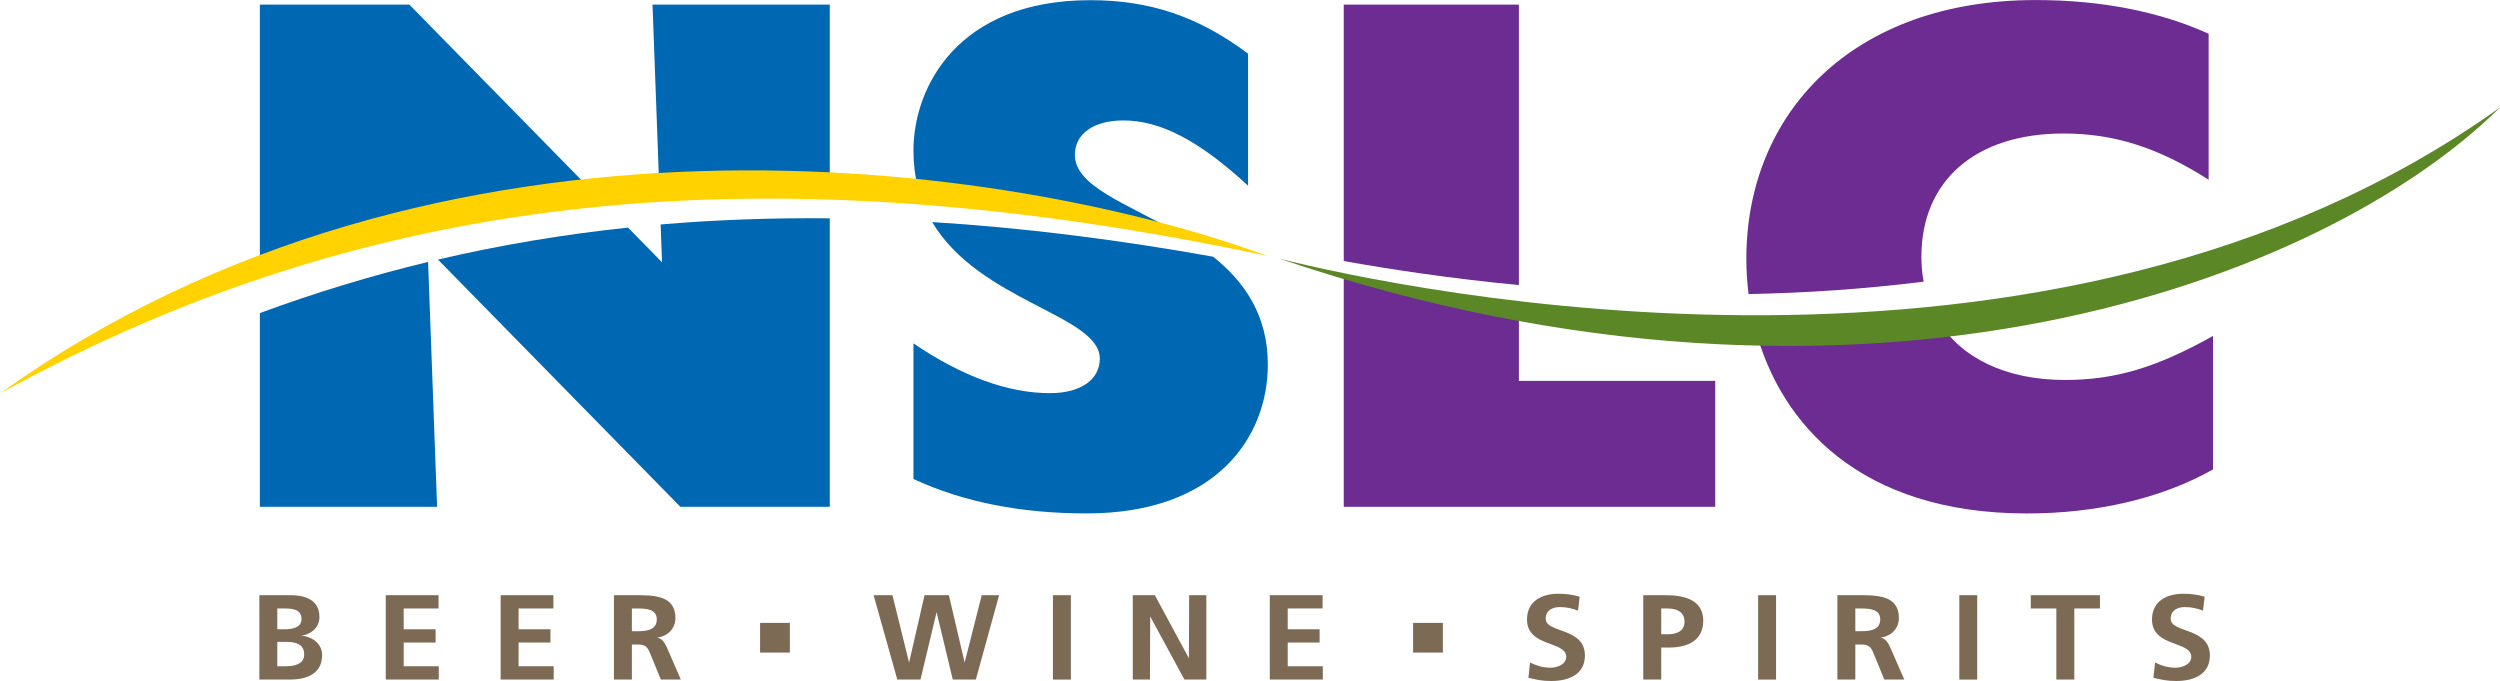
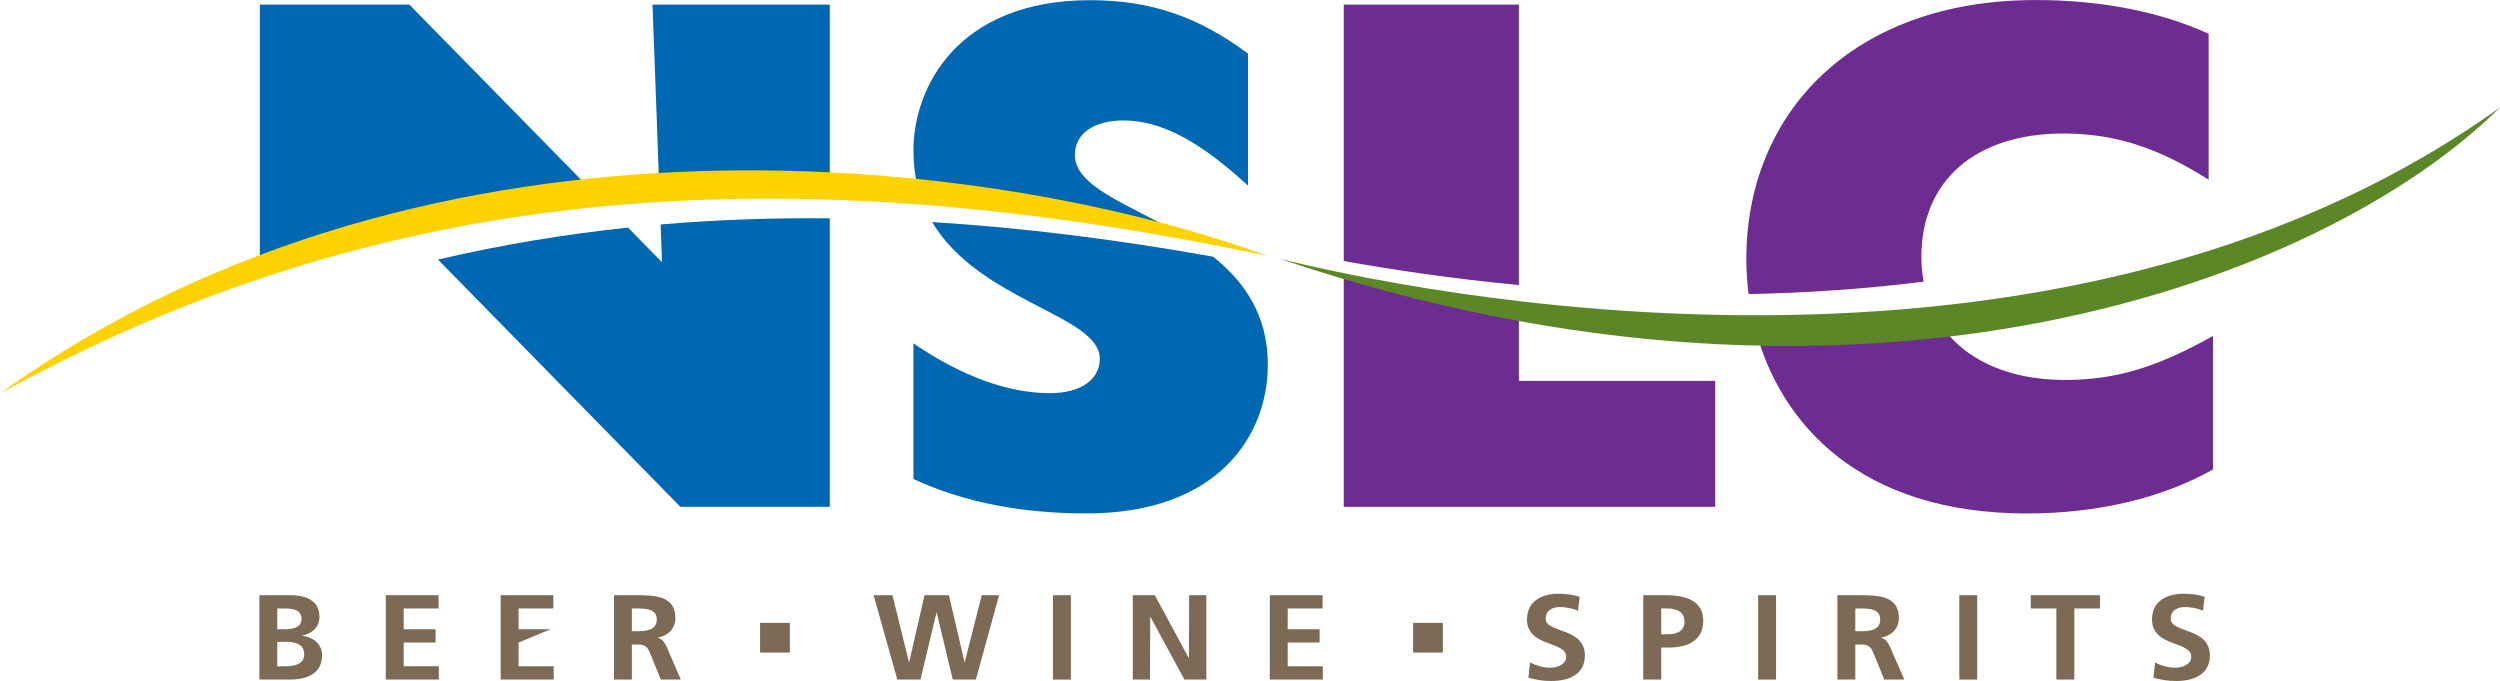
<svg xmlns="http://www.w3.org/2000/svg" width="228.67pt" height="62.29pt" viewBox="0 0 228.67 62.29" version="1.1">
  <defs>
    <clipPath id="clip1">
      <path d="M 23 54 L 30 54 L 30 62.289 L 23 62.289 Z M 23 54 " />
    </clipPath>
    <clipPath id="clip2">
      <path d="M 35 54 L 41 54 L 41 62.289 L 35 62.289 Z M 35 54 " />
    </clipPath>
    <clipPath id="clip3">
      <path d="M 45 54 L 51 54 L 51 62.289 L 45 62.289 Z M 45 54 " />
    </clipPath>
    <clipPath id="clip4">
      <path d="M 56 54 L 63 54 L 63 62.289 L 56 62.289 Z M 56 54 " />
    </clipPath>
    <clipPath id="clip5">
      <path d="M 79 54 L 92 54 L 92 62.289 L 79 62.289 Z M 79 54 " />
    </clipPath>
    <clipPath id="clip6">
      <path d="M 96 54 L 98 54 L 98 62.289 L 96 62.289 Z M 96 54 " />
    </clipPath>
    <clipPath id="clip7">
      <path d="M 103 54 L 111 54 L 111 62.289 L 103 62.289 Z M 103 54 " />
    </clipPath>
    <clipPath id="clip8">
      <path d="M 116 54 L 121 54 L 121 62.289 L 116 62.289 Z M 116 54 " />
    </clipPath>
    <clipPath id="clip9">
      <path d="M 139 54 L 145 54 L 145 62.289 L 139 62.289 Z M 139 54 " />
    </clipPath>
    <clipPath id="clip10">
      <path d="M 150 54 L 156 54 L 156 62.289 L 150 62.289 Z M 150 54 " />
    </clipPath>
    <clipPath id="clip11">
      <path d="M 160 54 L 163 54 L 163 62.289 L 160 62.289 Z M 160 54 " />
    </clipPath>
    <clipPath id="clip12">
      <path d="M 168 54 L 175 54 L 175 62.289 L 168 62.289 Z M 168 54 " />
    </clipPath>
    <clipPath id="clip13">
      <path d="M 179 54 L 181 54 L 181 62.289 L 179 62.289 Z M 179 54 " />
    </clipPath>
    <clipPath id="clip14">
      <path d="M 185 54 L 193 54 L 193 62.289 L 185 62.289 Z M 185 54 " />
    </clipPath>
    <clipPath id="clip15">
      <path d="M 196 54 L 203 54 L 203 62.289 L 196 62.289 Z M 196 54 " />
    </clipPath>
    <clipPath id="clip16">
      <path d="M 117 9 L 228.672 9 L 228.672 32 L 117 32 Z M 117 9 " />
    </clipPath>
  </defs>
  <g id="surface1">
    <path style=" stroke:none;fill-rule:nonzero;fill:rgb(42.4%,17.299%,56.898%);fill-opacity:1;" d="M 122.91 46.355 L 122.91 25.191 C 128.402 26.535 133.742 27.578 138.93 28.352 L 138.93 34.84 L 156.887 34.84 L 156.887 46.355 " />
    <path style=" stroke:none;fill-rule:nonzero;fill:rgb(42.4%,17.299%,56.898%);fill-opacity:1;" d="M 122.91 23.875 L 122.91 0.418 L 138.93 0.418 L 138.93 26.074 C 132.754 25.484 127.309 24.664 122.91 23.875 " />
    <path style=" stroke:none;fill-rule:nonzero;fill:rgb(42.4%,17.299%,56.898%);fill-opacity:1;" d="M 202.418 30.73 L 202.418 42.938 C 197.66 45.621 191.695 46.965 185.398 46.965 C 170.117 46.965 162.855 38.758 160.566 30.121 C 166.426 30.188 172.012 29.902 177.289 29.332 C 179.375 32.738 183.461 34.754 188.879 34.754 C 193.504 34.754 197.258 33.613 202.418 30.73 " />
    <path style=" stroke:none;fill-rule:nonzero;fill:rgb(42.4%,17.299%,56.898%);fill-opacity:1;" d="M 159.938 26.898 C 159.801 25.816 159.734 24.738 159.734 23.684 C 159.734 10.336 169.453 0.004 186.203 0.004 C 192.23 0.004 197.594 1.078 202.02 3.09 L 202.02 16.441 C 197.395 13.488 193.371 12.211 188.746 12.211 C 180.703 12.211 175.746 16.508 175.746 23.488 C 175.746 24.277 175.816 25.035 175.953 25.762 C 170.492 26.445 165.117 26.797 159.938 26.898 " />
-     <path style=" stroke:none;fill-rule:nonzero;fill:rgb(0%,40.799%,69.8%);fill-opacity:1;" d="M 23.77 46.355 L 23.77 28.637 C 28.82 26.773 33.941 25.215 39.156 23.957 L 39.98 46.355 " />
    <path style=" stroke:none;fill-rule:nonzero;fill:rgb(0%,40.799%,69.8%);fill-opacity:1;" d="M 60.289 16.809 L 59.684 0.418 L 75.898 0.418 L 75.898 16.562 C 70.859 16.375 65.629 16.438 60.289 16.809 " />
    <path style=" stroke:none;fill-rule:nonzero;fill:rgb(0%,40.799%,69.8%);fill-opacity:1;" d="M 57.441 20.816 L 60.555 23.992 L 60.426 20.531 C 65.477 20.102 70.629 19.918 75.898 19.969 L 75.898 46.355 L 62.23 46.355 L 40.059 23.742 C 45.738 22.414 51.523 21.445 57.441 20.816 " />
    <path style=" stroke:none;fill-rule:nonzero;fill:rgb(0%,40.799%,69.8%);fill-opacity:1;" d="M 23.77 24.691 L 23.77 0.418 L 37.438 0.418 L 54.074 17.383 C 44.07 18.539 33.797 20.832 23.77 24.691 " />
    <path style=" stroke:none;fill-rule:nonzero;fill:rgb(0%,40.799%,69.8%);fill-opacity:1;" d="M 83.551 43.812 L 83.551 31.406 C 87.98 34.422 92.207 35.961 96.031 35.961 C 98.988 35.961 100.598 34.625 100.598 32.812 C 100.598 28.82 89.582 27.602 85.262 20.312 C 93.516 20.824 102.062 21.887 110.965 23.48 C 113.789 25.742 115.965 28.781 115.965 33.352 C 115.965 39.918 111.332 46.961 99.391 46.961 C 93.484 46.961 88.184 45.961 83.551 43.812 " />
    <path style=" stroke:none;fill-rule:nonzero;fill:rgb(0%,40.799%,69.8%);fill-opacity:1;" d="M 83.934 17.066 C 83.688 16.059 83.551 14.961 83.551 13.766 C 83.551 8 87.578 0.016 99.723 0.016 C 105.16 0.016 109.59 1.488 114.156 4.91 L 114.156 16.984 C 109.727 12.895 106.172 11.016 102.746 11.016 C 100.062 11.016 98.316 12.219 98.316 14.164 C 98.316 17.031 102.984 18.578 107.52 21.18 C 100.781 19.367 92.754 17.867 83.934 17.066 " />
    <g clip-path="url(#clip1)" clip-rule="nonzero">
      <path style=" stroke:none;fill-rule:nonzero;fill:rgb(48.599%,41.599%,33.299%);fill-opacity:1;" d="M 26.582 54.441 C 27.641 54.441 29.219 54.727 29.219 56.418 C 29.219 57.336 28.562 57.98 27.59 58.145 C 28.703 58.266 29.465 58.973 29.465 59.926 C 29.465 61.871 27.613 62.156 26.582 62.156 L 23.723 62.156 L 23.723 54.441 Z M 26.031 57.559 C 26.723 57.559 27.578 57.418 27.578 56.617 C 27.578 55.727 26.746 55.656 25.996 55.656 L 25.363 55.656 L 25.363 57.559 Z M 26.137 60.941 C 26.898 60.941 27.824 60.766 27.824 59.867 C 27.824 58.859 26.957 58.711 26.137 58.711 L 25.363 58.711 L 25.363 60.941 " />
    </g>
    <g clip-path="url(#clip2)" clip-rule="nonzero">
      <path style=" stroke:none;fill-rule:nonzero;fill:rgb(48.599%,41.599%,33.299%);fill-opacity:1;" d="M 40.113 54.441 L 40.113 55.656 L 36.926 55.656 L 36.926 57.559 L 39.844 57.559 L 39.844 58.773 L 36.926 58.773 L 36.926 60.941 L 40.137 60.941 L 40.137 62.156 L 35.285 62.156 L 35.285 54.441 " />
    </g>
    <g clip-path="url(#clip3)" clip-rule="nonzero">
-       <path style=" stroke:none;fill-rule:nonzero;fill:rgb(48.599%,41.599%,33.299%);fill-opacity:1;" d="M 50.617 54.441 L 50.617 55.656 L 47.434 55.656 L 47.434 57.559 L 50.348 57.559 L 50.348 58.773 L 47.434 58.773 L 47.434 60.941 L 50.645 60.941 L 50.645 62.156 L 45.793 62.156 L 45.793 54.441 " />
+       <path style=" stroke:none;fill-rule:nonzero;fill:rgb(48.599%,41.599%,33.299%);fill-opacity:1;" d="M 50.617 54.441 L 50.617 55.656 L 47.434 55.656 L 47.434 57.559 L 50.348 57.559 L 47.434 58.773 L 47.434 60.941 L 50.645 60.941 L 50.645 62.156 L 45.793 62.156 L 45.793 54.441 " />
    </g>
    <g clip-path="url(#clip4)" clip-rule="nonzero">
      <path style=" stroke:none;fill-rule:nonzero;fill:rgb(48.599%,41.599%,33.299%);fill-opacity:1;" d="M 57.926 54.441 C 59.684 54.441 61.781 54.387 61.781 56.531 C 61.781 57.434 61.141 58.191 60.094 58.32 C 60.539 58.375 60.797 58.797 60.965 59.141 L 62.273 62.156 L 60.445 62.156 L 59.461 59.75 C 59.227 59.176 59.02 58.953 58.324 58.953 L 57.797 58.953 L 57.797 62.156 L 56.156 62.156 L 56.156 54.441 Z M 58.34 57.734 C 59.145 57.734 60.074 57.621 60.074 56.66 C 60.074 55.734 59.16 55.656 58.34 55.656 L 57.797 55.656 L 57.797 57.734 " />
    </g>
    <g clip-path="url(#clip5)" clip-rule="nonzero">
      <path style=" stroke:none;fill-rule:nonzero;fill:rgb(48.599%,41.599%,33.299%);fill-opacity:1;" d="M 81.629 54.441 L 83.152 60.605 L 84.566 54.441 L 86.793 54.441 L 88.234 60.605 L 89.797 54.441 L 91.387 54.441 L 89.258 62.156 L 87.148 62.156 L 85.668 55.992 L 84.195 62.156 L 82.074 62.156 L 79.906 54.441 " />
    </g>
    <g clip-path="url(#clip6)" clip-rule="nonzero">
      <path style=" stroke:none;fill-rule:nonzero;fill:rgb(48.599%,41.599%,33.299%);fill-opacity:1;" d="M 96.309 62.16 L 97.949 62.16 L 97.949 54.441 L 96.309 54.441 Z M 96.309 62.16 " />
    </g>
    <g clip-path="url(#clip7)" clip-rule="nonzero">
      <path style=" stroke:none;fill-rule:nonzero;fill:rgb(48.599%,41.599%,33.299%);fill-opacity:1;" d="M 105.629 54.441 L 108.746 60.211 L 108.77 54.441 L 110.34 54.441 L 110.34 62.156 L 108.336 62.156 L 105.207 56.387 L 105.184 62.156 L 103.613 62.156 L 103.613 54.441 " />
    </g>
    <g clip-path="url(#clip8)" clip-rule="nonzero">
      <path style=" stroke:none;fill-rule:nonzero;fill:rgb(48.599%,41.599%,33.299%);fill-opacity:1;" d="M 120.973 54.441 L 120.973 55.656 L 117.785 55.656 L 117.785 57.559 L 120.703 57.559 L 120.703 58.773 L 117.785 58.773 L 117.785 60.941 L 120.996 60.941 L 120.996 62.156 L 116.145 62.156 L 116.145 54.441 " />
    </g>
    <g clip-path="url(#clip9)" clip-rule="nonzero">
      <path style=" stroke:none;fill-rule:nonzero;fill:rgb(48.599%,41.599%,33.299%);fill-opacity:1;" d="M 144.34 55.859 C 143.816 55.641 143.246 55.527 142.672 55.527 C 142.105 55.527 141.383 55.754 141.383 56.598 C 141.383 57.93 144.969 57.371 144.969 59.957 C 144.969 61.648 143.551 62.289 141.898 62.289 C 141.008 62.289 140.609 62.18 139.801 61.996 L 139.949 60.598 C 140.52 60.887 141.16 61.074 141.805 61.074 C 142.43 61.074 143.258 60.777 143.258 60.078 C 143.258 58.605 139.672 59.215 139.672 56.66 C 139.672 54.938 141.094 54.309 142.527 54.309 C 143.234 54.309 143.891 54.395 144.488 54.582 " />
    </g>
    <g clip-path="url(#clip10)" clip-rule="nonzero">
      <path style=" stroke:none;fill-rule:nonzero;fill:rgb(48.599%,41.599%,33.299%);fill-opacity:1;" d="M 152.383 54.441 C 154.164 54.441 155.793 54.926 155.793 56.773 C 155.793 58.574 154.398 59.23 152.637 59.23 L 151.949 59.23 L 151.949 62.156 L 150.305 62.156 L 150.305 54.441 Z M 152.523 58.016 C 153.34 58.016 154.078 57.758 154.078 56.863 C 154.078 55.965 153.367 55.656 152.523 55.656 L 151.949 55.656 L 151.949 58.016 " />
    </g>
    <g clip-path="url(#clip11)" clip-rule="nonzero">
      <path style=" stroke:none;fill-rule:nonzero;fill:rgb(48.599%,41.599%,33.299%);fill-opacity:1;" d="M 160.812 62.16 L 162.453 62.16 L 162.453 54.441 L 160.812 54.441 Z M 160.812 62.16 " />
    </g>
    <g clip-path="url(#clip12)" clip-rule="nonzero">
      <path style=" stroke:none;fill-rule:nonzero;fill:rgb(48.599%,41.599%,33.299%);fill-opacity:1;" d="M 169.832 54.441 C 171.59 54.441 173.688 54.387 173.688 56.531 C 173.688 57.434 173.043 58.191 172 58.32 C 172.445 58.375 172.703 58.797 172.863 59.141 L 174.18 62.156 L 172.352 62.156 L 171.367 59.75 C 171.133 59.176 170.922 58.953 170.23 58.953 L 169.703 58.953 L 169.703 62.156 L 168.062 62.156 L 168.062 54.441 Z M 170.242 57.734 C 171.051 57.734 171.98 57.621 171.98 56.66 C 171.98 55.734 171.062 55.656 170.242 55.656 L 169.703 55.656 L 169.703 57.734 " />
    </g>
    <g clip-path="url(#clip13)" clip-rule="nonzero">
      <path style=" stroke:none;fill-rule:nonzero;fill:rgb(48.599%,41.599%,33.299%);fill-opacity:1;" d="M 179.215 62.16 L 180.852 62.16 L 180.852 54.441 L 179.215 54.441 Z M 179.215 62.16 " />
    </g>
    <g clip-path="url(#clip14)" clip-rule="nonzero">
      <path style=" stroke:none;fill-rule:nonzero;fill:rgb(48.599%,41.599%,33.299%);fill-opacity:1;" d="M 185.75 55.656 L 185.75 54.441 L 192.078 54.441 L 192.078 55.656 L 189.734 55.656 L 189.734 62.156 L 188.09 62.156 L 188.09 55.656 " />
    </g>
    <g clip-path="url(#clip15)" clip-rule="nonzero">
      <path style=" stroke:none;fill-rule:nonzero;fill:rgb(48.599%,41.599%,33.299%);fill-opacity:1;" d="M 201.504 55.859 C 200.988 55.641 200.414 55.527 199.84 55.527 C 199.273 55.527 198.551 55.754 198.551 56.598 C 198.551 57.93 202.133 57.371 202.133 59.957 C 202.133 61.648 200.719 62.289 199.066 62.289 C 198.176 62.289 197.773 62.18 196.969 61.996 L 197.121 60.598 C 197.684 60.887 198.328 61.074 198.969 61.074 C 199.598 61.074 200.43 60.777 200.43 60.078 C 200.43 58.605 196.84 59.215 196.84 56.66 C 196.84 54.938 198.258 54.309 199.699 54.309 C 200.398 54.309 201.055 54.395 201.656 54.582 " />
    </g>
    <path style=" stroke:none;fill-rule:nonzero;fill:rgb(48.599%,41.599%,33.299%);fill-opacity:1;" d="M 69.523 59.691 L 72.246 59.691 L 72.246 56.973 L 69.523 56.973 Z M 69.523 59.691 " />
    <path style=" stroke:none;fill-rule:nonzero;fill:rgb(48.599%,41.599%,33.299%);fill-opacity:1;" d="M 129.254 59.691 L 131.977 59.691 L 131.977 56.973 L 129.254 56.973 Z M 129.254 59.691 " />
    <path style=" stroke:none;fill-rule:nonzero;fill:rgb(100%,82.399%,0%);fill-opacity:1;" d="M 0 35.992 C 34.285 17.102 70.516 13.781 115.91 23.406 C 92.262 14.691 40.062 7.246 0 35.992 " />
    <g clip-path="url(#clip16)" clip-rule="nonzero">
      <path style=" stroke:none;fill-rule:nonzero;fill:rgb(36.099%,52.899%,15.3%);fill-opacity:1;" d="M 228.668 9.828 C 212.766 25.582 170.516 41.746 117.078 23.676 C 128.109 26.418 187.523 39.301 228.668 9.828 " />
    </g>
  </g>
</svg>